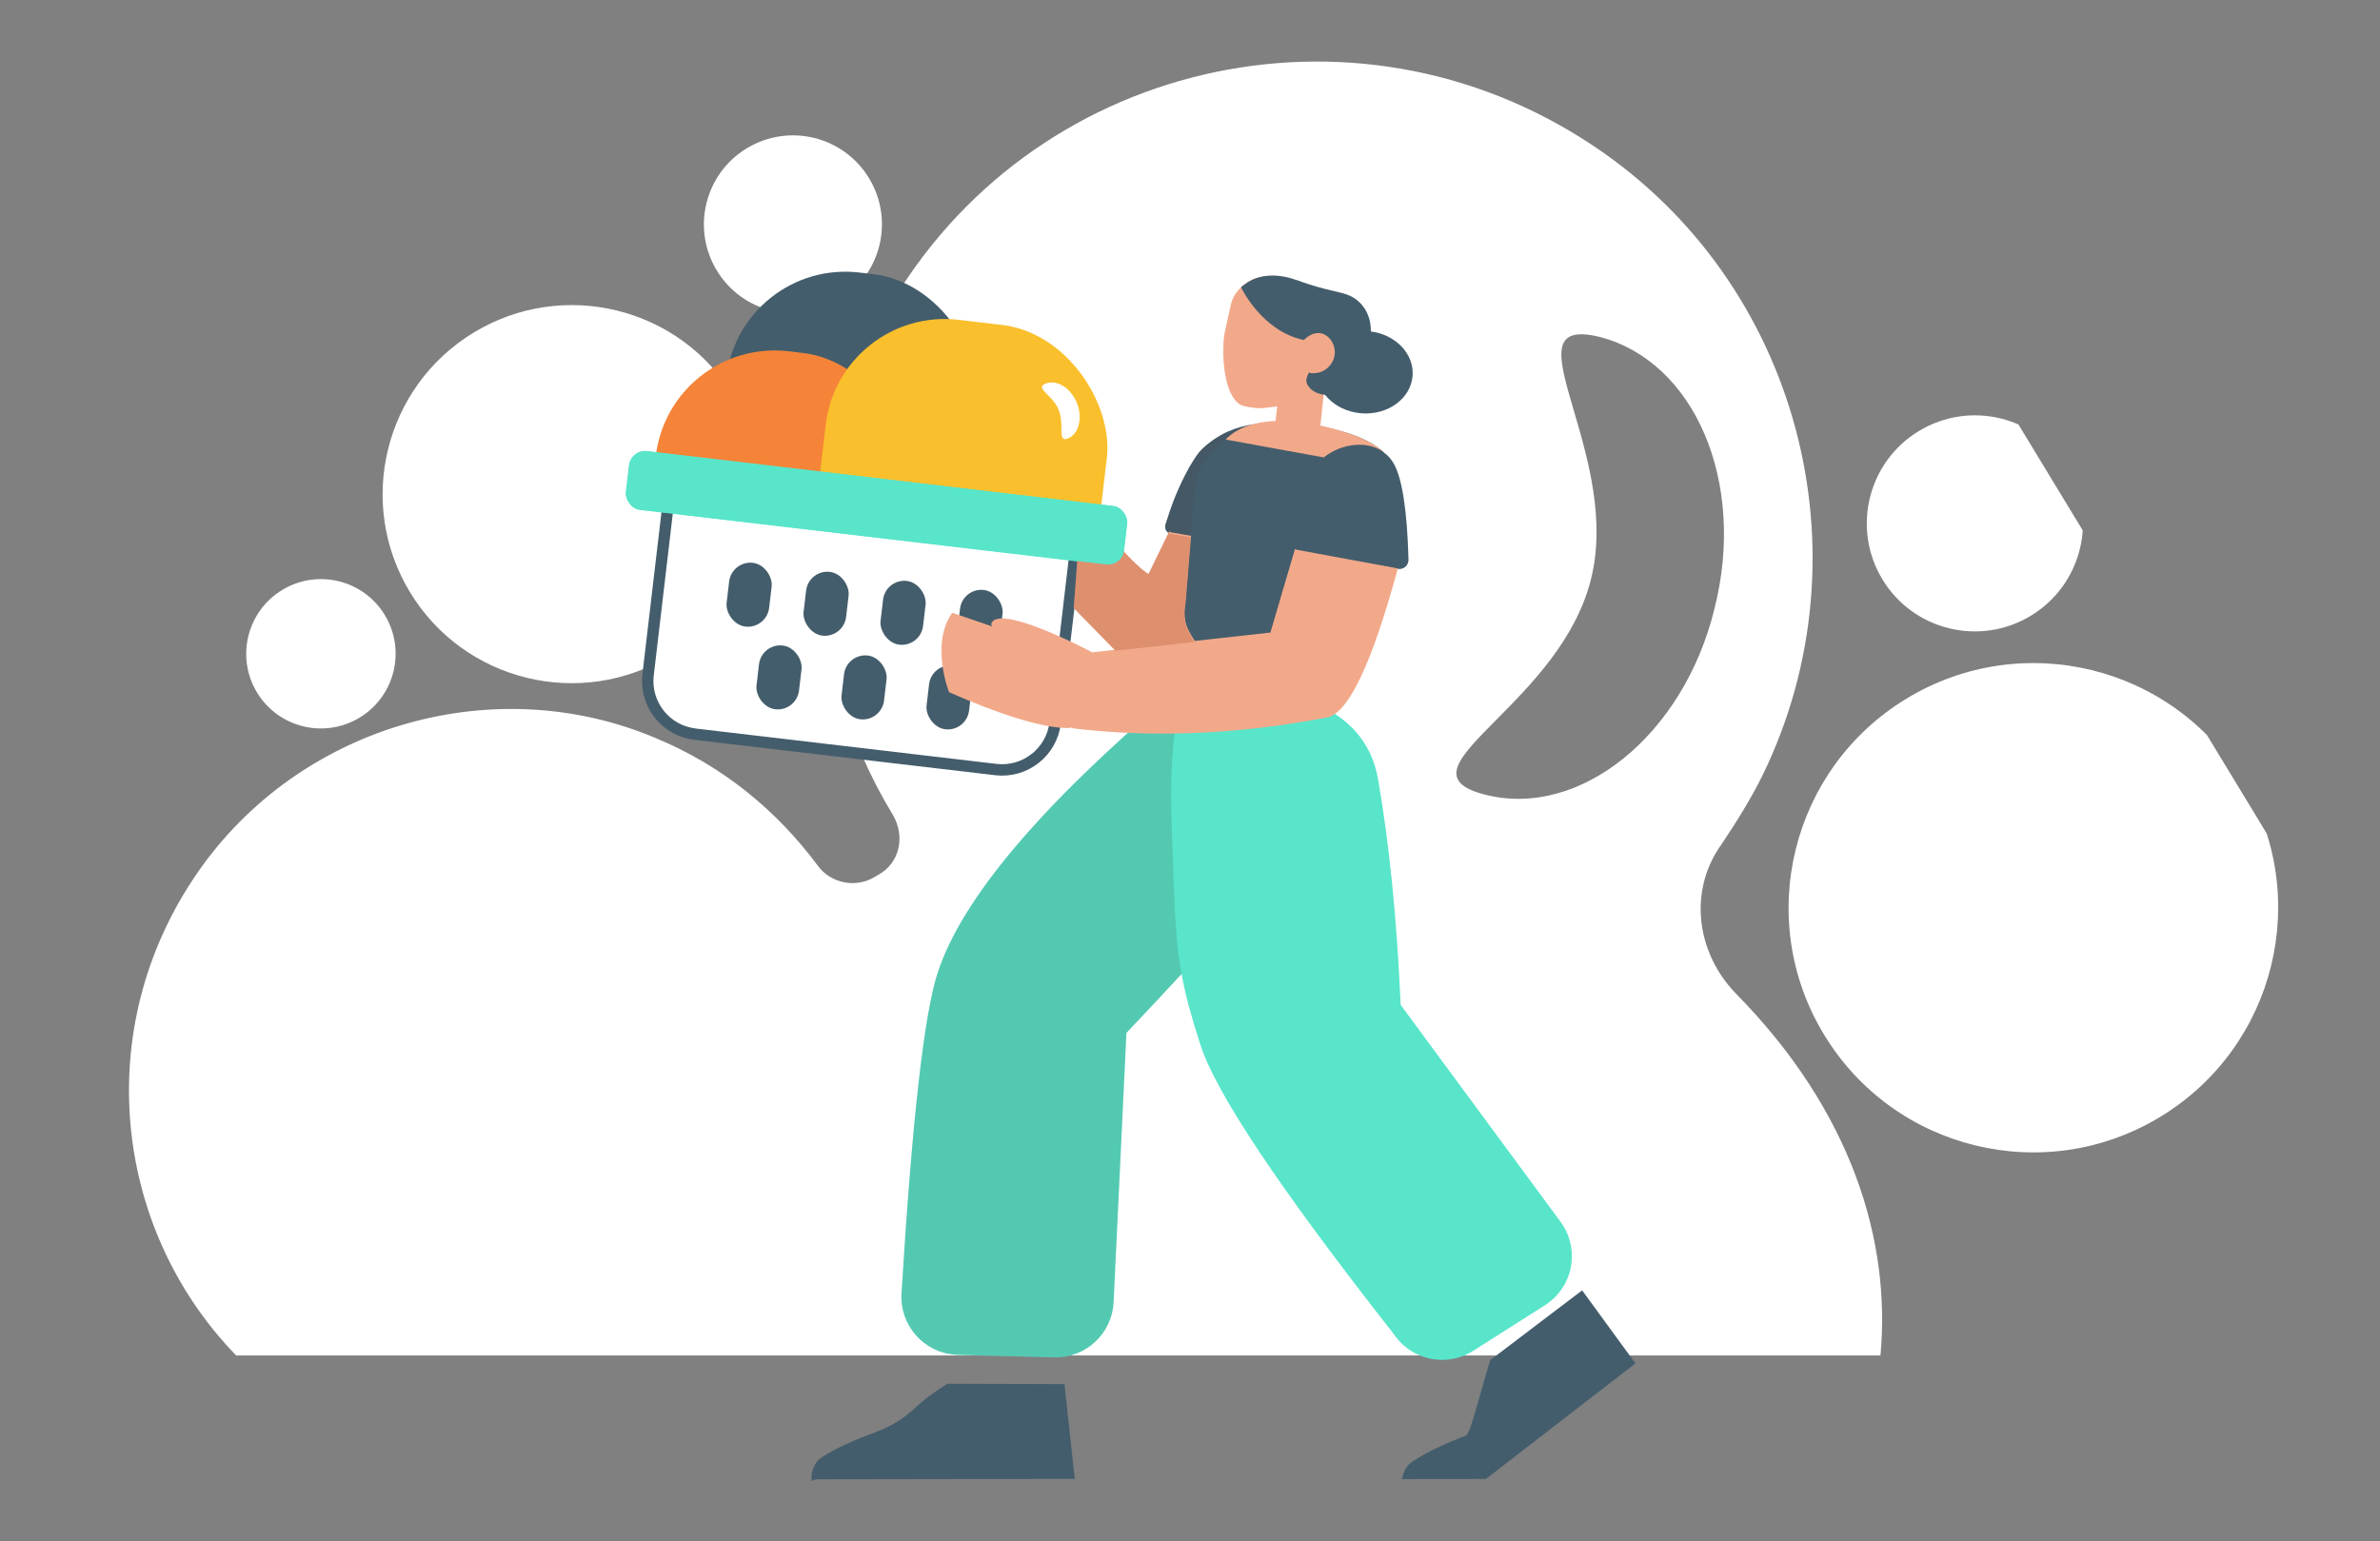
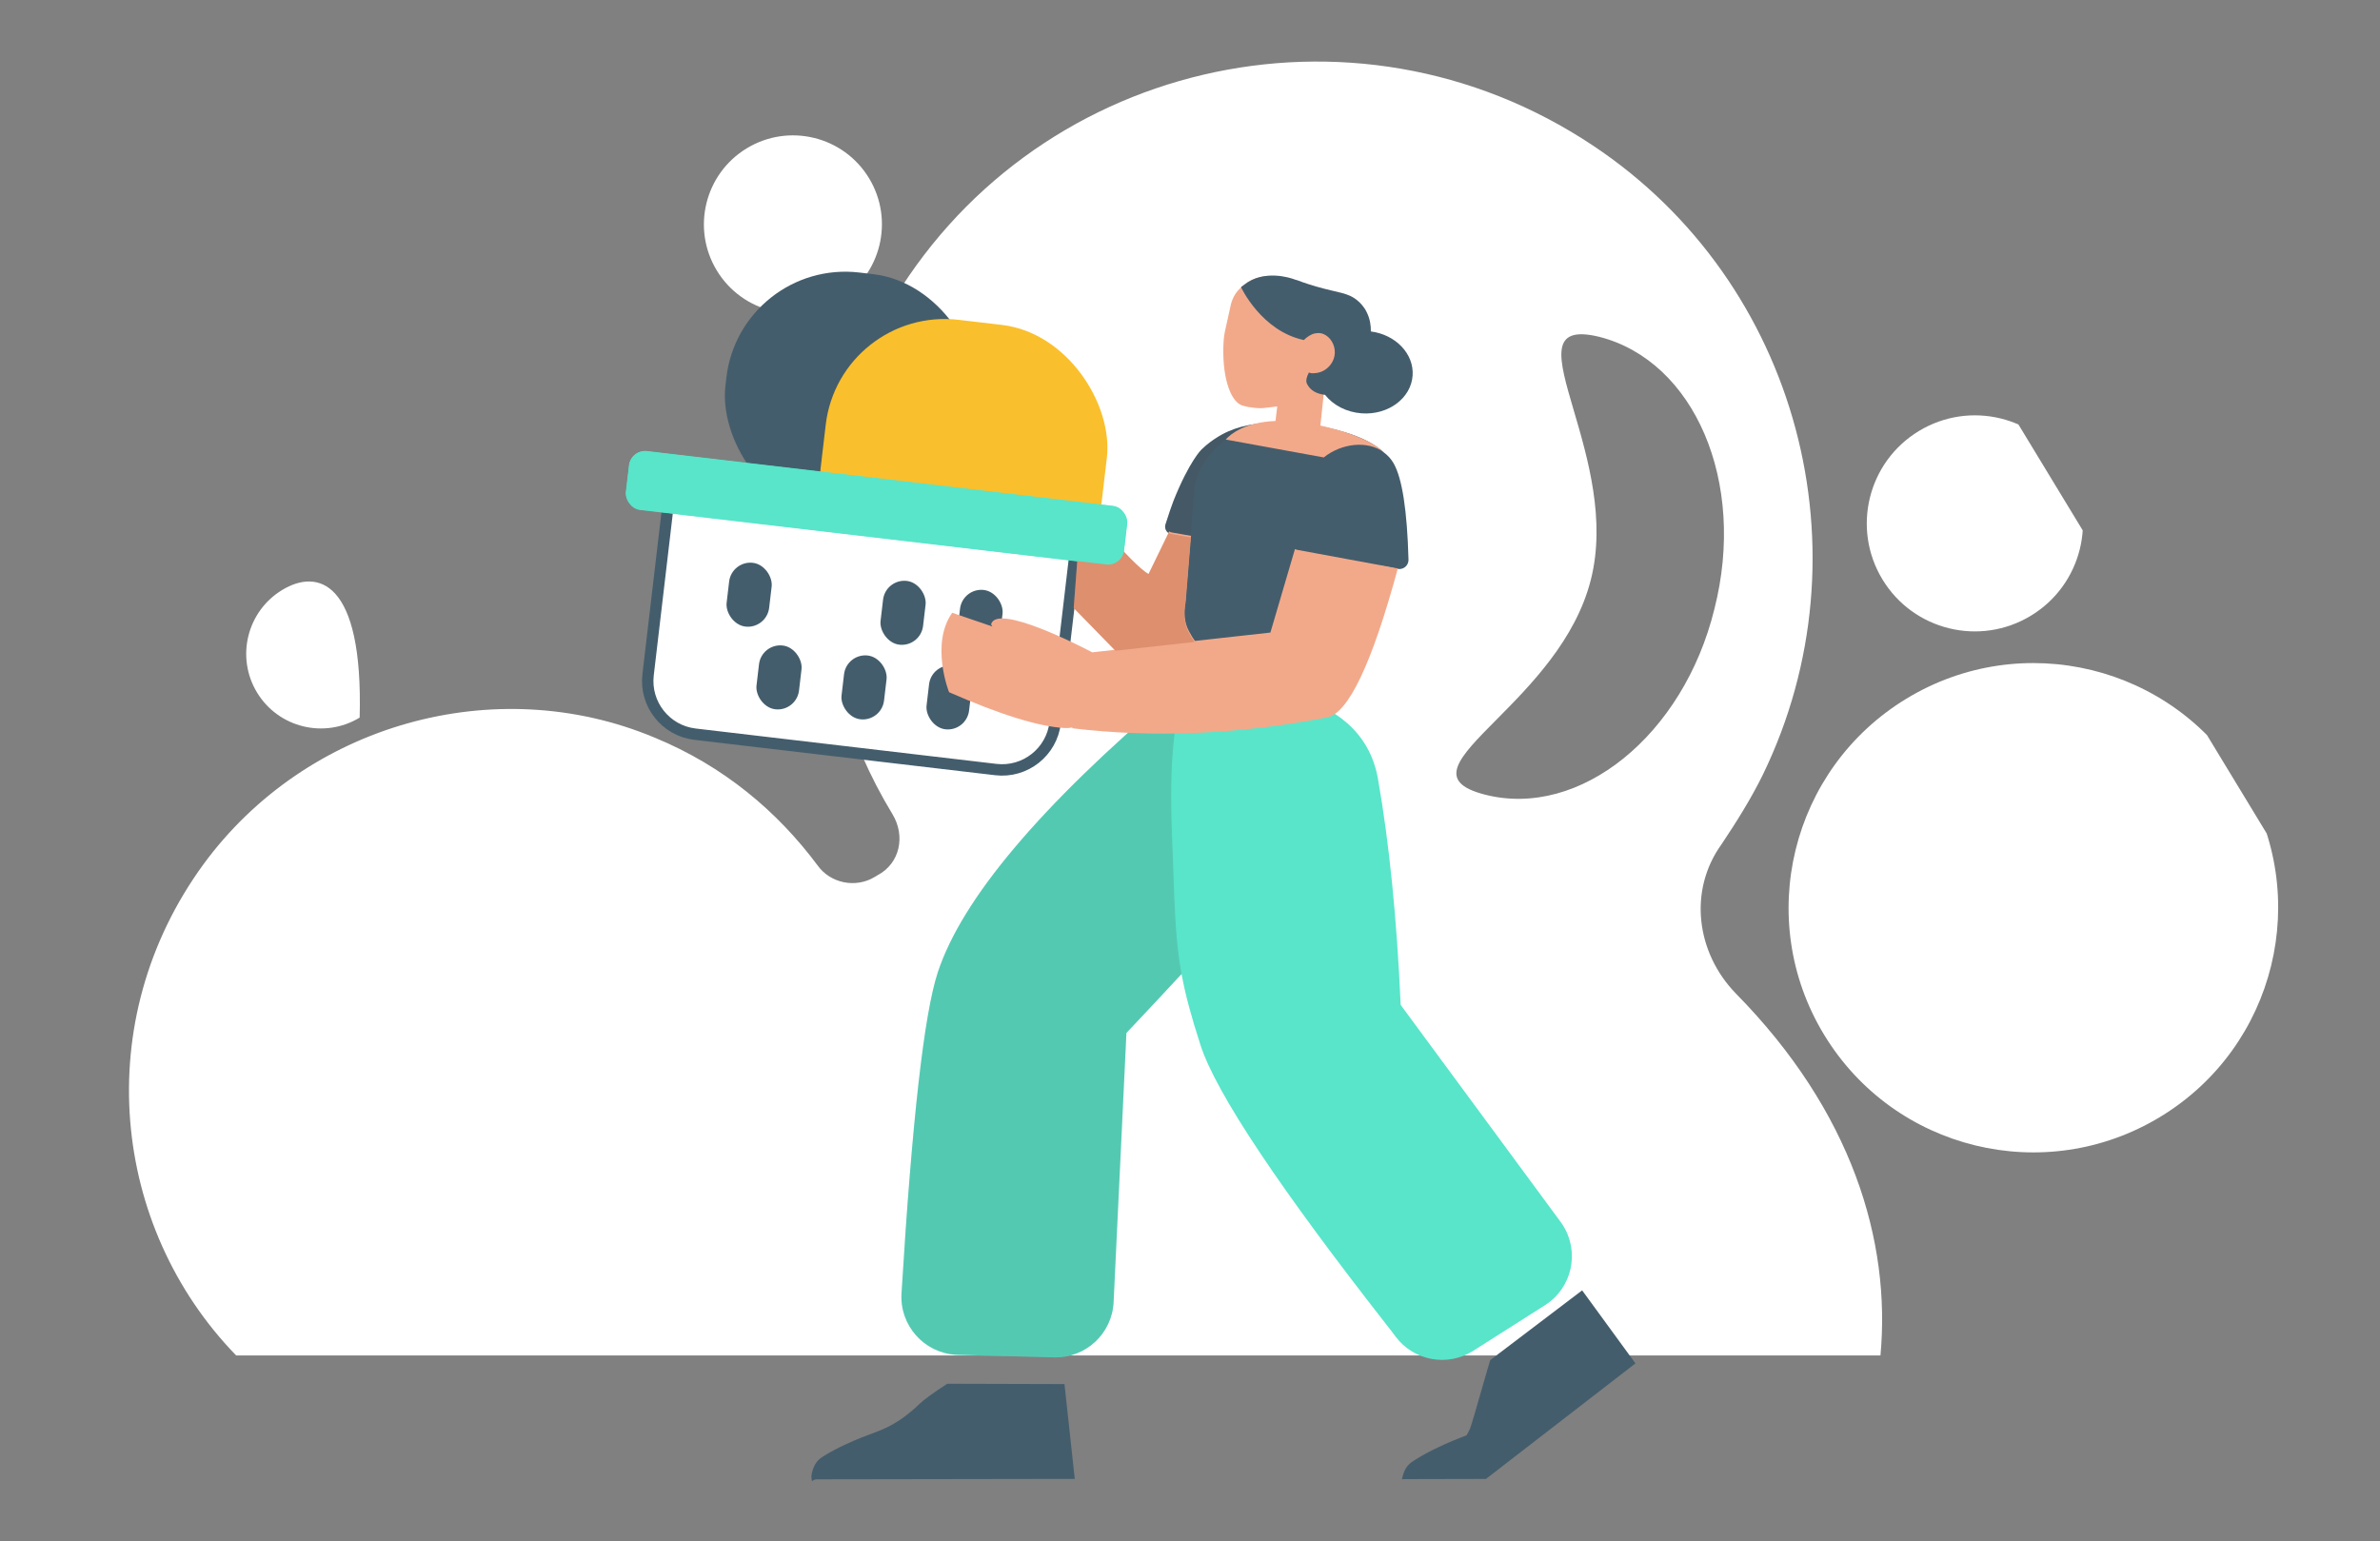
<svg xmlns="http://www.w3.org/2000/svg" width="948" height="614" viewBox="0 0 948 614" fill="none">
  <rect x="0" y="0" width="948" height="614" fill="#808080" stroke="none" />
  <mask id="mask0_605_1191" style="mask-type:alpha" maskUnits="userSpaceOnUse" x="4" y="0" width="940" height="606">
    <rect x="4" width="940" height="606" fill="#D9D9D9" />
  </mask>
  <g mask="url(#mask0_605_1191)">
    <g clip-path="url(#clip0_605_1191)">
      <path d="M726.571 412.228C754.491 458.233 814.448 472.877 860.488 444.936C906.529 416.995 921.218 357.049 893.298 311.044C865.378 265.038 805.421 250.394 759.381 278.335C713.34 306.277 698.651 366.222 726.571 412.228Z" fill="white" />
      <path d="M749.819 230.848C762.148 251.162 788.622 257.629 808.952 245.291C829.281 232.953 835.768 206.484 823.439 186.169C811.111 165.855 784.636 159.389 764.307 171.727C743.977 184.065 737.491 210.534 749.819 230.848Z" fill="white" />
      <path d="M285.519 107.772C295.672 124.501 317.475 129.826 334.217 119.666C350.959 109.505 356.3 87.707 346.147 70.978C335.995 54.248 314.192 48.923 297.45 59.084C280.708 69.244 275.367 91.043 285.519 107.772Z" fill="white" />
-       <path d="M102.387 275.902C110.908 289.943 129.207 294.412 143.258 285.885C157.309 277.357 161.793 259.062 153.272 245.021C144.75 230.981 126.452 226.512 112.401 235.039C98.349 243.567 93.866 261.862 102.387 275.902Z" fill="white" />
-       <path d="M163.326 235.959C184.901 271.509 231.231 282.824 266.808 261.233C302.385 239.642 313.736 193.321 292.161 157.771C270.586 122.221 224.256 110.906 188.679 132.497C153.103 154.088 141.752 200.409 163.326 235.959Z" fill="white" />
+       <path d="M102.387 275.902C110.908 289.943 129.207 294.412 143.258 285.885C144.75 230.981 126.452 226.512 112.401 235.039C98.349 243.567 93.866 261.862 102.387 275.902Z" fill="white" />
      <path fill-rule="evenodd" clip-rule="evenodd" d="M749.027 540C753.233 494.348 737.646 442.764 691.424 395.811C675.603 379.508 672.447 354.778 685.715 336.365C691.537 327.65 697.572 318.067 702.196 308.599C744.993 220.455 716.581 112.615 634.567 58.029C538.721 -5.925 409.988 24.832 353.56 123.469C316.516 188.138 319.374 264.858 355.484 324.358C360.737 333.013 358.508 343.987 349.519 348.702L348.436 349.359C340.858 353.958 330.751 351.951 325.614 344.706C309.661 323.302 288.295 305.183 260.664 293.827C197.131 267.252 121.881 288.496 80.995 344.395C35.574 406.724 44.323 488.766 94.063 540L749.027 540ZM682.884 242.605C695.782 191.849 674.819 143.881 637.098 134.207C616.798 129.249 620.697 142.522 626.905 163.656C632.399 182.356 639.701 207.212 633.646 231.04C627.574 254.933 609.517 273.142 596.04 286.733C580.888 302.013 571.524 311.456 591.488 316.576C629.208 326.249 670.527 293.032 682.884 242.605Z" fill="white" />
      <rect x="294.91" y="103" width="101.005" height="98.656" rx="47.708" transform="rotate(6.71 294.91 103)" fill="#445D6C" />
-       <rect x="266.778" y="134.379" width="101.005" height="98.656" rx="47.708" transform="rotate(6.71 266.778 134.379)" fill="#F58438" />
      <rect x="334.477" y="121.846" width="112.75" height="112.75" rx="47.708" transform="rotate(6.71 334.477 121.846)" fill="#FABF2D" />
      <g clip-path="url(#clip1_605_1191)">
-         <path d="M425.367 174.674C420.959 176.441 424.14 169.327 421.68 163.252C419.215 157.224 412.005 154.577 416.461 152.816C420.869 151.049 426.473 154.48 428.938 160.508C431.355 166.53 429.78 172.86 425.367 174.674Z" fill="white" />
-       </g>
+         </g>
      <path d="M266.179 200.54L428.339 219.618L420.305 287.907C418.93 299.598 408.337 307.961 396.646 306.586L276.824 292.489C265.132 291.113 256.77 280.521 258.145 268.829L266.179 200.54Z" fill="white" stroke="#445D6C" stroke-width="4.544" />
      <rect x="291.424" y="223.227" width="17.052" height="25.578" rx="8.526" transform="rotate(6.71 291.424 223.227)" fill="#445D6C" />
-       <rect x="322.081" y="226.833" width="17.052" height="25.578" rx="8.526" transform="rotate(6.71 322.081 226.833)" fill="#445D6C" />
      <rect x="352.738" y="230.44" width="17.052" height="25.578" rx="8.526" transform="rotate(6.71 352.738 230.44)" fill="#445D6C" />
      <rect x="383.395" y="234.047" width="17.052" height="25.578" rx="8.526" transform="rotate(6.71 383.395 234.047)" fill="#445D6C" />
      <rect x="303.322" y="256.173" width="17.052" height="25.578" rx="8.526" transform="rotate(6.71 303.322 256.173)" fill="#445D6C" />
      <rect x="337.192" y="260.158" width="17.052" height="25.578" rx="8.526" transform="rotate(6.71 337.192 260.158)" fill="#445D6C" />
      <rect x="371.062" y="264.143" width="17.052" height="25.578" rx="8.526" transform="rotate(6.71 371.062 264.143)" fill="#445D6C" />
      <rect x="251.271" y="179.07" width="199.731" height="23.498" rx="6.394" transform="rotate(6.71 251.271 179.07)" fill="#58E5CA" />
      <path d="M323.485 590.085C323.975 589.617 324.657 589.337 325.431 589.35L427.631 589.188C427.793 589.191 427.953 589.207 428.107 589.235L424.005 551.409L377.298 551.276C371.679 554.948 368.024 557.601 366.333 559.234C363.797 561.683 361.082 563.947 358.128 565.902C350.991 570.583 347.283 570.518 336.428 575.62C333.486 576.967 330.661 578.499 327.894 580.215C325.128 581.93 324.182 583.86 323.401 586.766C323.271 587.25 323.262 587.736 323.194 588.161C323.178 589.119 323.294 589.693 323.485 590.085ZM651.431 543.17L630.196 514.068L593.589 541.858L592.494 545.507C588.237 560.426 585.927 568.291 585.562 569.101C585.123 570.05 584.668 570.927 584.189 571.781C580.883 573.127 577.129 574.443 571.393 577.311C568.474 578.709 565.677 580.29 562.94 582.054C560.204 583.817 559.292 585.763 558.562 588.682C558.501 588.927 558.47 589.172 558.447 589.41C558.713 589.318 558.998 589.271 559.296 589.276L591.882 589.203L651.427 543.173C651.428 543.172 651.43 543.171 651.431 543.17Z" fill="#445D6C" />
      <path d="M472.252 274.165C472.071 274.189 471.889 274.219 471.707 274.253C469.947 274.586 468.304 275.37 466.938 276.529C414.304 321.194 383.174 358.137 373.548 387.358C368.089 403.93 363.271 446.567 359.092 515.271C358.317 528.01 368.016 538.964 380.754 539.739C381.023 539.756 381.291 539.767 381.56 539.774L419.887 540.765C432.449 541.09 442.968 531.317 443.566 518.765L448.676 411.512C457.077 402.63 464.397 394.807 470.637 388.041C472.134 396.203 474.444 404.82 478.177 416.349C484.399 435.561 509.746 473.531 554.218 530.258L555.927 532.535C563.171 542.186 576.621 544.639 586.804 538.166L615.404 519.986C626.175 513.14 629.356 498.859 622.51 488.089C622.225 487.641 621.925 487.203 621.61 486.776L557.917 400.35C556.399 366.086 553.393 336.11 548.9 310.422C542.16 271.89 491.709 272.723 472.615 273.357C472.492 273.621 472.371 273.89 472.252 274.165Z" fill="#58E5CA" />
      <path opacity="0.177" d="M472.291 274.156C472.096 274.182 471.901 274.213 471.706 274.25C469.946 274.583 468.303 275.367 466.938 276.525C414.303 321.191 383.173 358.134 373.547 387.355C368.089 403.926 363.27 446.564 359.091 515.268C358.317 528.006 368.015 538.961 380.754 539.736C381.022 539.752 381.29 539.764 381.559 539.771L419.887 540.762C432.449 541.087 442.968 531.314 443.566 518.762L448.675 411.508C457.071 402.632 464.388 394.813 470.625 388.05C467.867 372.976 467.879 359.43 466.809 331.922C465.732 304.252 467.56 284.997 472.291 274.156Z" fill="#444444" />
      <path d="M550 225.398L556.726 226.641C556.977 226.688 557.233 226.708 557.489 226.701C559.503 226.646 561.092 224.968 561.036 222.953C560.498 203.356 558.523 190.57 555.11 184.594C554.111 182.845 552.823 181.436 551.335 180.344C545.248 174.567 534.891 171.311 522.54 169.209L519.126 168.607C513.847 167.712 508.761 167.779 504.039 168.628C498.147 168.854 490.895 170.221 484.299 174.569C483.253 175.249 481.02 176.708 478.558 179.114C478.558 179.114 473.725 183.758 467.418 199.564C466.687 201.439 465.625 204.552 464.232 208.904C463.719 210.503 464.601 212.214 466.2 212.726C466.309 212.761 466.42 212.79 466.533 212.813L474.18 214.337L472.165 239.179C472.109 239.849 472.063 240.458 471.947 241.117C471.458 244.241 471.441 248.19 473.456 251.818C476.346 257.144 480.933 264.745 504.93 268.73C527.25 272.418 533.741 266.77 538.137 262.853C541.282 260.073 542.603 255.736 543.19 252.753C543.307 252.094 543.472 251.506 543.648 250.857L550 225.398Z" fill="#445D6C" />
      <path opacity="0.177" d="M504.145 168.619C492.304 170.718 482.74 177.734 478.13 186.826C476.623 189.771 475.852 193.093 475.641 196.391L474.185 214.337L466.563 212.853C466.45 212.831 466.339 212.802 466.229 212.768C464.627 212.262 463.739 210.554 464.245 208.953C465.628 204.57 466.686 201.44 467.418 199.564C473.725 183.757 478.557 179.114 478.557 179.114C481.019 176.708 483.252 175.249 484.299 174.569C490.999 170.152 498.239 168.811 504.145 168.619V168.619Z" fill="#444444" />
      <path d="M443.897 258.902L435.06 259.883C431.295 257.9 397 240.107 394.764 248.736C394.764 248.736 394.912 249.051 395.26 249.59L379.291 244.123C370.486 256.449 377.94 275.717 378.058 275.784C398.435 284.724 413.733 289.474 423.951 290.034C425.131 290.099 426.185 290.023 427.115 289.809C427.13 289.92 427.146 290.033 427.162 290.146C459.4 294.013 493.197 292.582 528.553 285.851C537.06 284.232 546.47 264.433 556.785 226.454C556.685 226.444 556.586 226.43 556.487 226.412L516.799 219.076C516.445 219.01 516.111 218.896 515.805 218.74L506.027 252.007L475.976 255.342C474.991 254.016 474.275 252.738 473.641 251.569C471.626 247.941 471.643 243.992 472.132 240.868C472.248 240.209 472.294 239.6 472.35 238.93L474.414 213.484L466.747 212.132C466.585 212.103 466.426 212.061 466.27 212.007C466.061 211.934 465.865 211.84 465.684 211.729L457.484 228.673C450.677 224.905 430.848 200.27 430.848 200.27C430.848 200.27 429.794 214.255 427.686 242.224L443.897 258.902ZM508.751 161.927L508.055 167.708C495.715 168.212 490.106 173.009 488.216 175.101C488.216 175.101 501.236 177.479 527.275 182.233C534.298 176.603 544.749 175.327 551.242 180.224C547.637 176.732 541.41 173.726 532.561 171.207C530.246 170.548 528.042 169.995 525.945 169.536L528.212 147.973C528.344 147.898 528.476 147.819 528.608 147.736C530.98 146.168 532.77 143.248 532.429 139.82C532.143 136.658 529.775 132.308 526.893 131.788C525.275 131.48 520.76 132.853 521.079 131.427C521.292 130.477 522.537 125.439 524.815 116.312C525.008 115.356 524.449 114.388 523.509 114.136C521.379 113.628 519.271 113.504 517.181 112.378C516.946 112.315 516.727 112.193 516.492 112.13C514.558 111.36 503.791 106.901 495.569 113.386C494.867 113.89 494.177 114.587 493.471 115.342C491.804 117.099 490.705 119.322 490.193 121.703L487.845 132.343C487.68 133.432 487.455 134.505 487.407 135.625C486.513 149.299 489.861 159.828 494.701 161.503C495.272 161.719 498.428 162.628 502.396 162.621C502.78 162.597 502.439 162.695 507.909 162.02C508.197 161.989 508.478 161.958 508.751 161.927Z" fill="#F2A98A" />
      <path opacity="0.2" d="M444.361 259.233L427.687 242.309C429.795 214.283 430.848 200.27 430.848 200.27C430.848 200.27 450.677 224.905 457.484 228.673L465.523 212.279C465.741 212.429 465.982 212.553 466.244 212.645C466.399 212.699 466.559 212.741 466.721 212.769L474.387 214.121L472.324 239.568C472.267 240.237 472.222 240.847 472.106 241.505C471.616 244.63 471.599 248.579 473.615 252.207C474.211 253.307 474.881 254.504 475.778 255.746L444.361 259.233Z" fill="#8C2A00" />
      <rect x="251.383" y="178.949" width="199.731" height="23.498" rx="6.394" transform="rotate(6.71 251.383 178.949)" fill="#58E5CA" />
      <path d="M546.037 132.046C546.085 129.697 545.707 127.133 544.5 124.608C543.347 122.096 541.677 120.578 540.964 119.946C537.04 116.503 533.259 116.749 524.378 114.18C522.515 113.618 519.77 112.819 516.575 111.586C516.324 111.581 516.105 111.46 515.87 111.397C513.936 110.627 503.328 107.218 495.538 113.503C495.506 113.621 494.33 114.25 494.342 114.442C494.342 114.442 502.445 131.911 519.38 135.473C519.834 134.984 521.035 133.827 522.836 133.094C523.044 133.024 524.513 132.473 526.131 132.781C529.013 133.301 531.352 136.32 531.638 139.482C532.01 142.792 530.236 145.653 527.923 147.237C525.61 148.821 523.119 148.72 522.308 148.691L521.357 148.417C520.535 149.99 519.963 151.685 520.627 152.979C521.908 155.477 524.294 156.919 527.785 157.305C531.013 161.391 536.292 164.243 542.417 164.671C552.971 165.409 562.039 158.674 562.671 149.628C563.277 140.966 555.928 133.326 546.037 132.046Z" fill="#445D6C" />
    </g>
  </g>
  <defs>
    <clipPath id="clip0_605_1191">
      <rect width="867.492" height="858" fill="white" transform="translate(610.709 -149.357) rotate(58.747)" />
    </clipPath>
    <clipPath id="clip1_605_1191">
      <rect width="16.443" height="21.924" fill="white" transform="translate(415.305 151.853) rotate(6.71)" />
    </clipPath>
  </defs>
</svg>